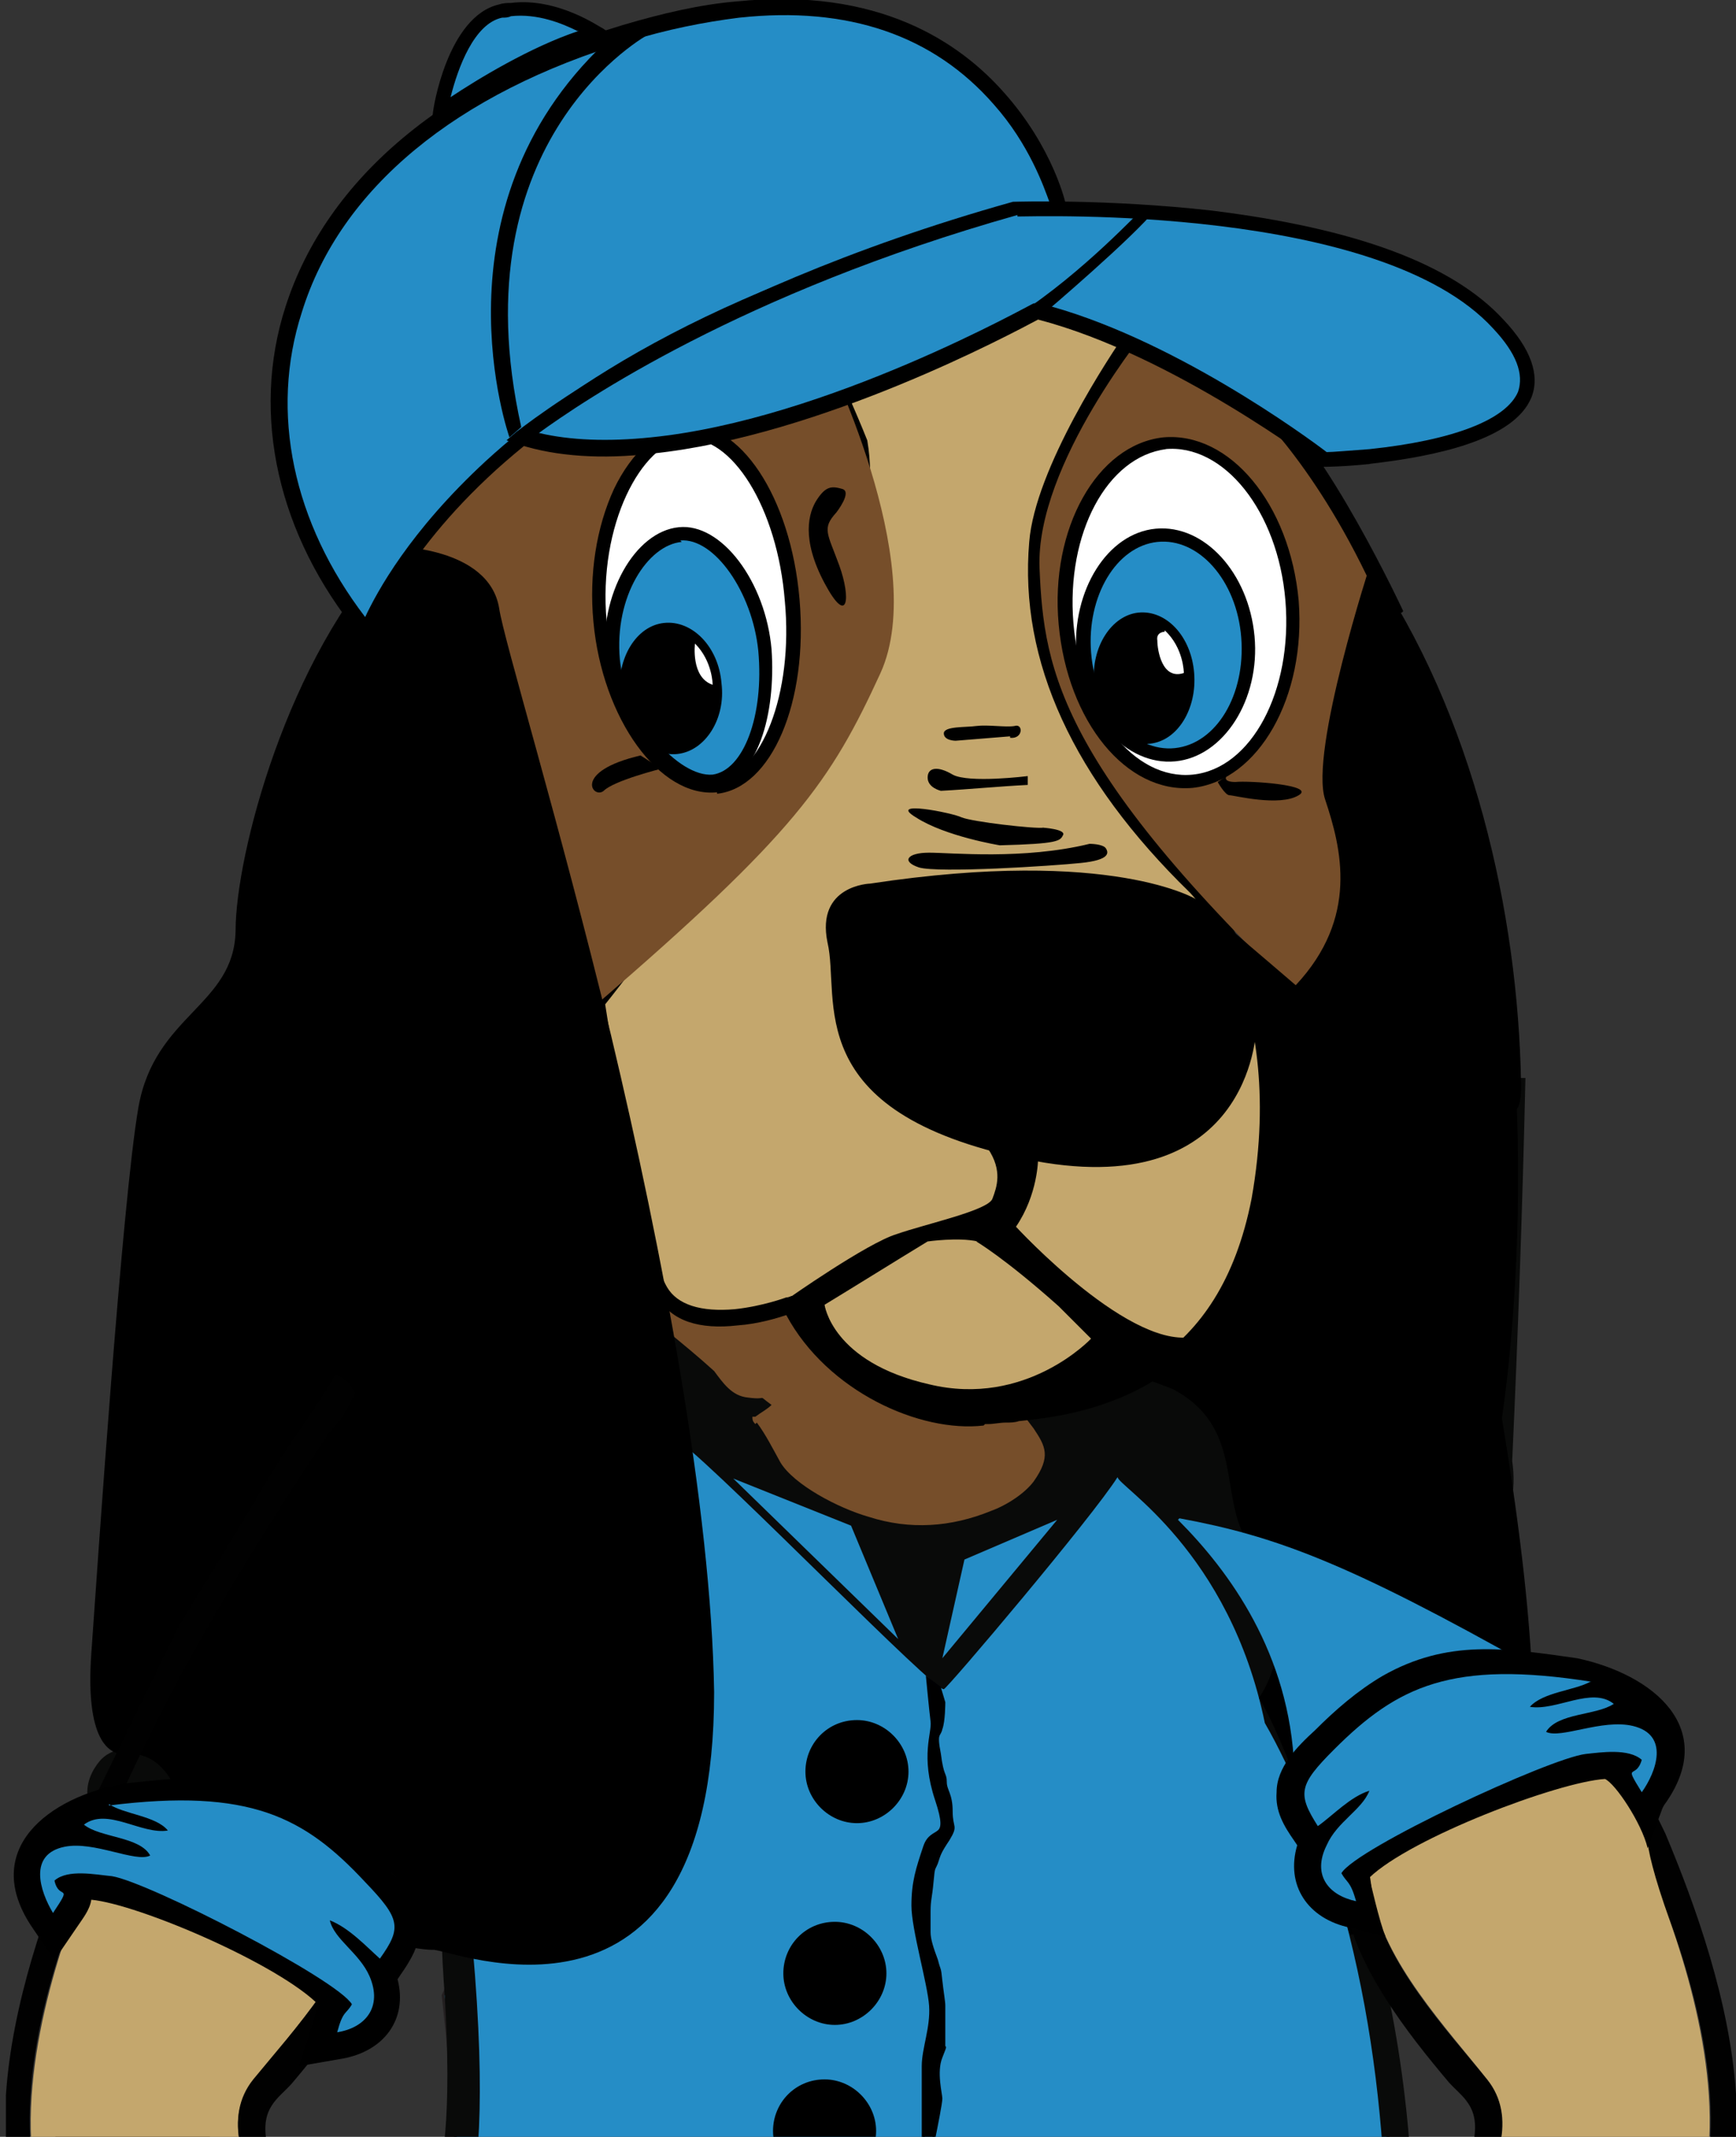
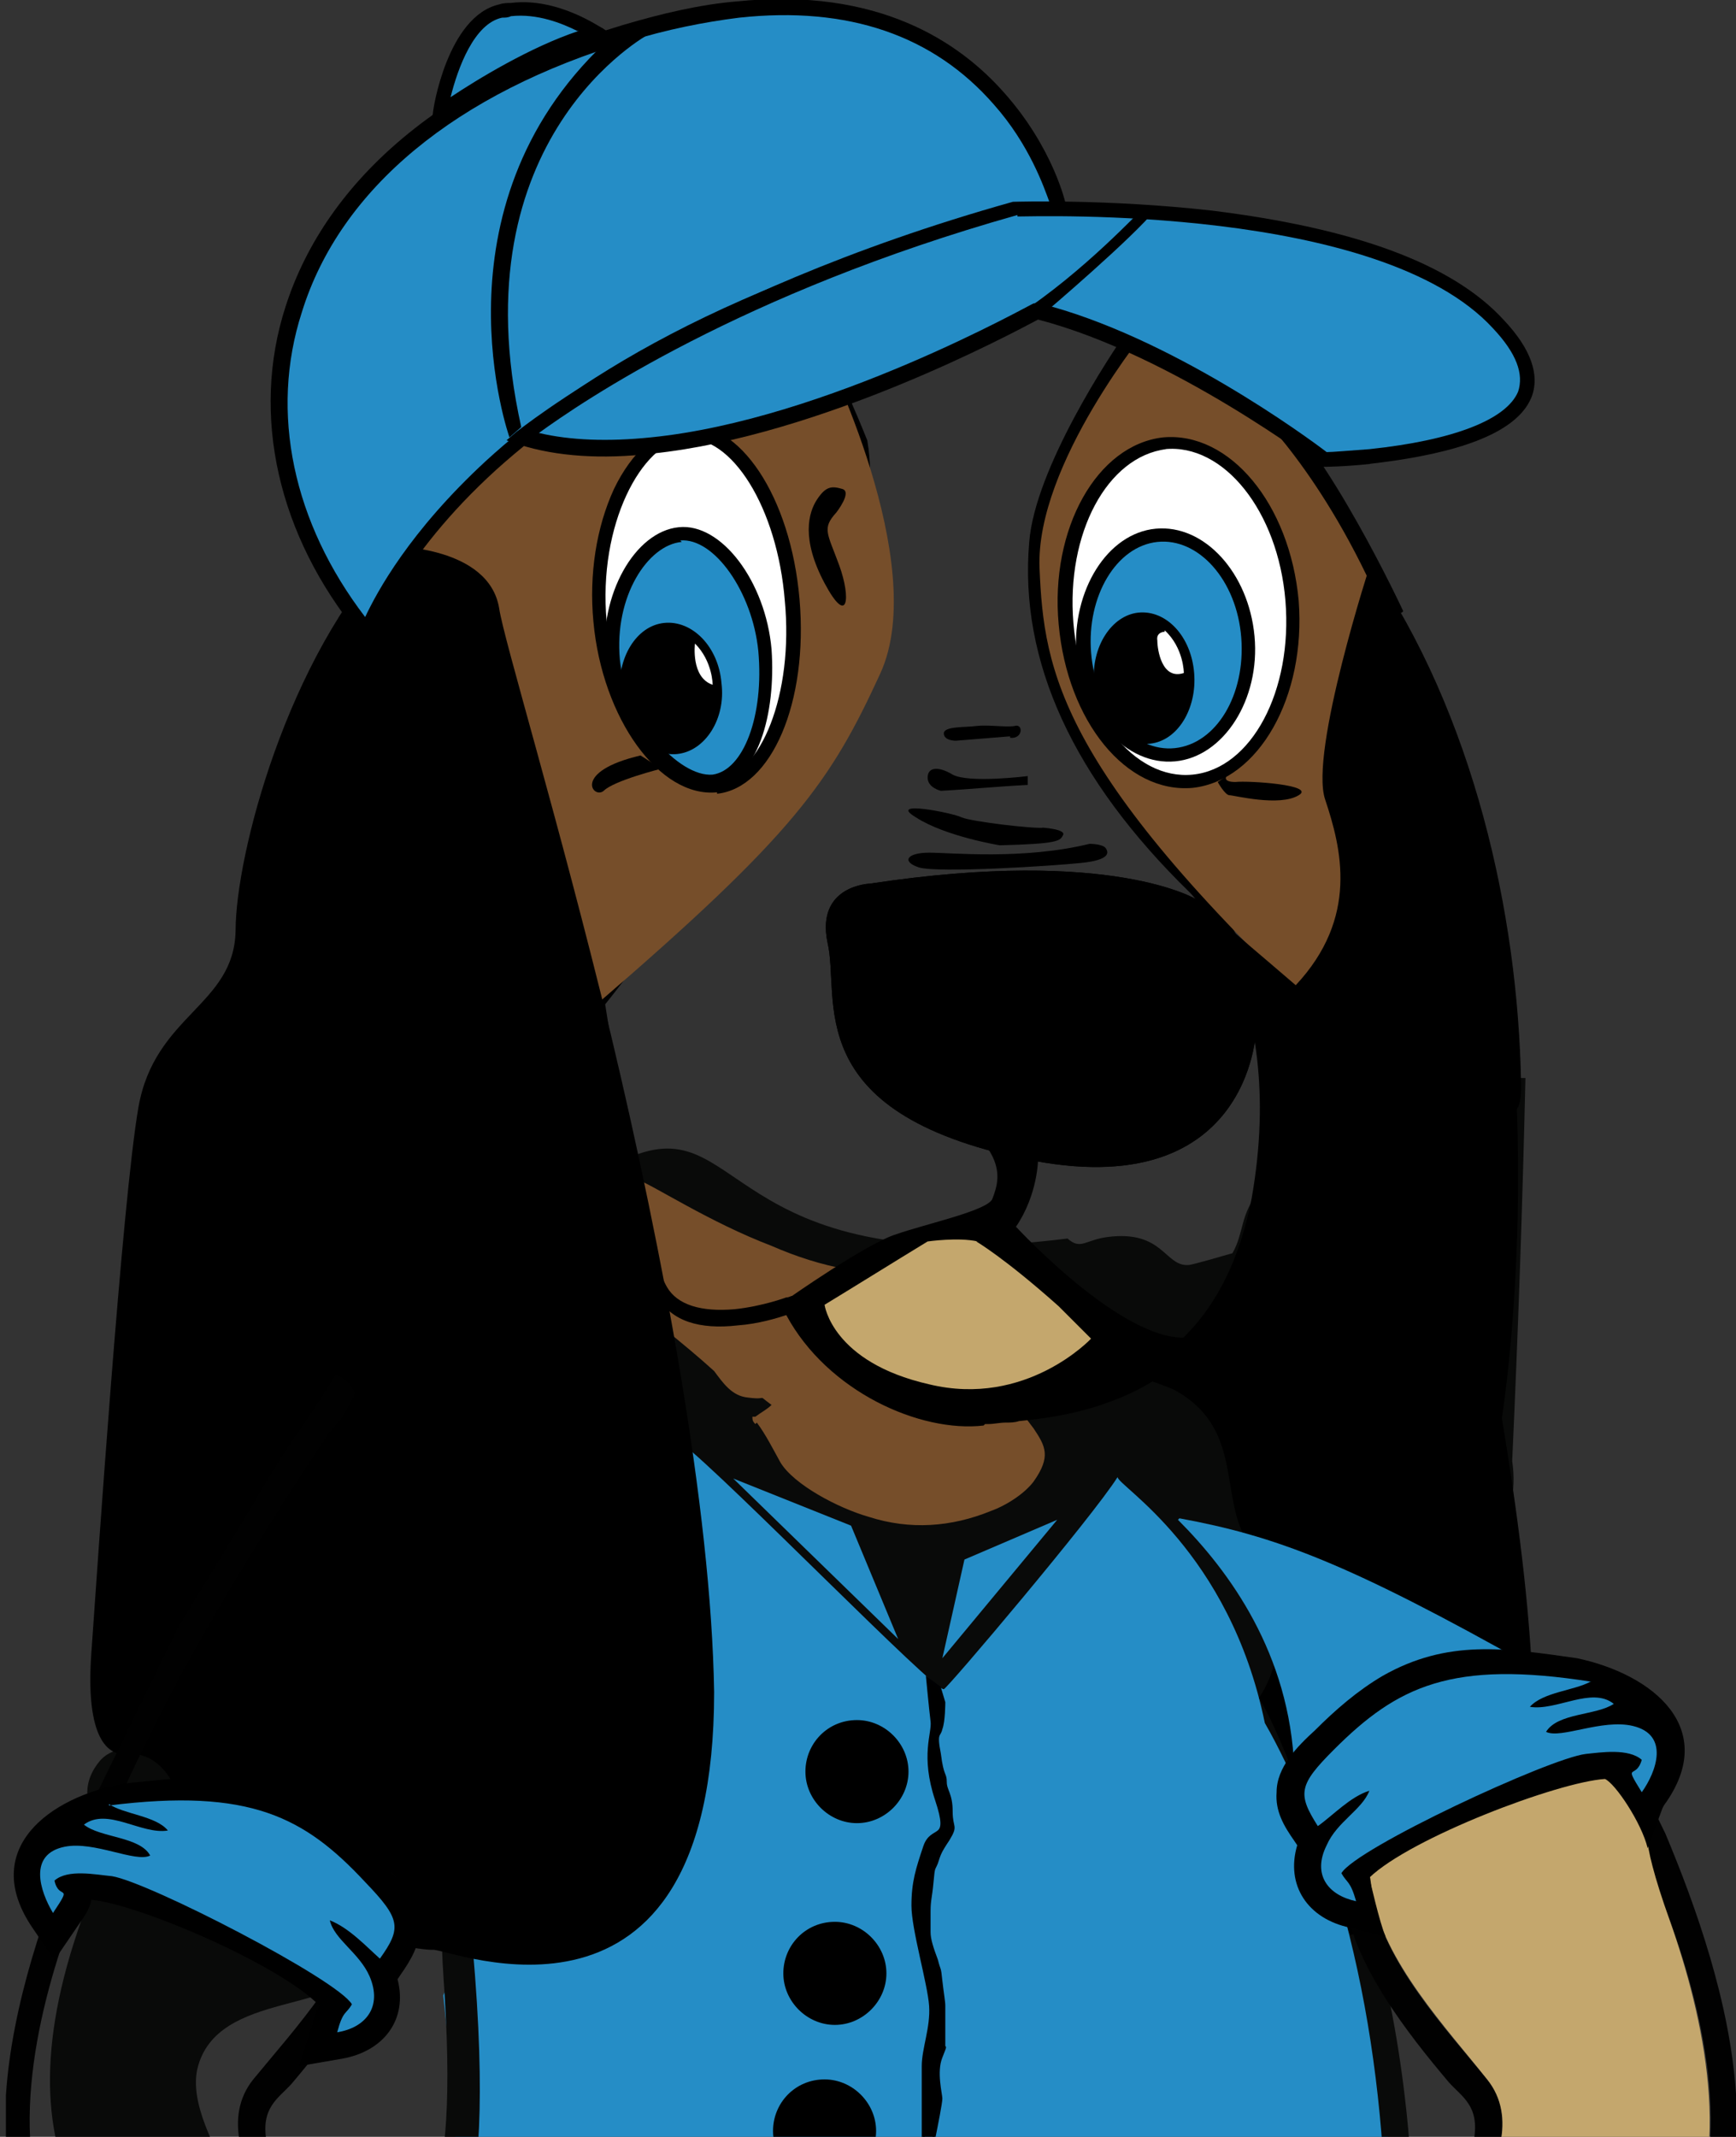
<svg xmlns="http://www.w3.org/2000/svg" viewBox="0 0 117.9 145.1">
  <rect x="0" y="0" width="117.9" height="145.1" fill="#333333" stroke="none" />
  <defs>
    <style> .cls-1 { fill: #986333; } .cls-1, .cls-2, .cls-3, .cls-4, .cls-5, .cls-6, .cls-7, .cls-8, .cls-9, .cls-10, .cls-11, .cls-12, .cls-13, .cls-14 { fill-rule: evenodd; } .cls-2 { fill: #fff; } .cls-3 { fill: #aa703a; } .cls-4 { fill: #090a09; } .cls-5 { fill: #174b93; } .cls-6 { fill: #9ba0a2; } .cls-7 { fill: #258dc6; } .cls-8 { fill: #040404; } .cls-9 { fill: #010101; } .cls-10 { fill: #c4a76d; } .cls-12 { fill: #764e2a; } .cls-13 { fill: #5f3a16; } .cls-15 { stroke: #000002; } .cls-15, .cls-16 { fill: none; stroke-miterlimit: 2.6; stroke-width: .2px; } .cls-16 { stroke: #231f20; } .cls-14 { fill: #08439c; } </style>
  </defs>
  <g>
    <g id="Layer_2">
      <g id="Layer_1-2">
        <g>
          <path class="cls-11" d="M100.5,176.4s.3-2.5.8-8.6c0,0,4.4-1.7,5,3.4s-5.8,5.2-5.8,5.2" />
-           <path class="cls-14" d="M58.2,235.5c.5.3-5.5-7.9-5.5-7.9l1.9-28-17.2-33.3c-4.3-8.3-9.5-8.8-8.8-8.9s-.8,38.6-.8,38.6c0,0,.6,9.6,0,9.5-.6,0-1.1,4.6-1.1,4.6l1.5,2.1-1.3,12.1-3.8,4.8.5,1.5s-1.7,2.5-.9,2.7c.8.2.4,3.2.4,3.2l1.3,1.6,2.4,1.6s2.8.9,2.9.4c.1-.5,3.2-4,3.2-4l22.5,8.4,5-3s-2.3-6.1-2.4-6.1" />
+           <path class="cls-14" d="M58.2,235.5c.5.3-5.5-7.9-5.5-7.9l1.9-28-17.2-33.3c-4.3-8.3-9.5-8.8-8.8-8.9s-.8,38.6-.8,38.6c0,0,.6,9.6,0,9.5-.6,0-1.1,4.6-1.1,4.6l1.5,2.1-1.3,12.1-3.8,4.8.5,1.5s-1.7,2.5-.9,2.7c.8.2.4,3.2.4,3.2l1.3,1.6,2.4,1.6s2.8.9,2.9.4c.1-.5,3.2-4,3.2-4l22.5,8.4,5-3" />
          <rect x="16.9" y="171.3" width="7.9" height="38.1" />
          <path class="cls-7" d="M96.6,162.1c-1.4-.1-4.1-40.3-4.6-41.1-.5-.8-14.4-23.1-14.4-23.1l-13,2.2-13.7-5.3-4.5-6.3-8.4,13.7-4.6,25.5-3.3,7.8s1.6,14,.5,13.7c-1.1-.4-3.2,4.9-3.2,4.9l1.5,3.4s8.1,4.5,8.4,3.9c.3-.6,24.7,9.2,24.7,9.2l19.8-3.5,11.5-1.3,3.6-3.6h0Z" />
-           <path class="cls-16" d="M96.6,162.1c-1.4-.1-4.1-40.3-4.6-41.1-.5-.8-14.4-23.1-14.4-23.1l-13,2.2-13.7-5.3-4.5-6.3-8.4,13.7-4.6,25.5-3.3,7.8s1.6,14,.5,13.7c-1.1-.4-3.2,4.9-3.2,4.9l1.5,3.4s8.1,4.5,8.4,3.9c.3-.6,24.7,9.2,24.7,9.2l19.8-3.5,11.5-1.3,3.6-3.6h0Z" />
          <path class="cls-14" d="M28.7,157.4c3,4.5,11.9,15.7,18,28.7,6.2,13.1,9.7,27.9-.2,39.9-2,2.4,13.4,9.6,11.1,11.5,2.6,1.9,12.9-2.3,15.3-3.4,3.6-1.7,6.5-3.6,10.9-3.7,1,0,1.4-1.2,2,0-.2.3,0,.2-.5.4-.2,0-.5,0-.8.1-.5,0,1.3,1,.8,1,.6.3,2.8,1.5,3.3,1.4.8,0,1.8-1.6,1.8-2.7,0-2.2-1.5-3.3-5.7-4.6,1-.8,1.4.5,2.6.6,1.3-1.8.9-4.8-.6-6.2-2.6-2.5-3.8-1.6-4.7-2.4.2-1.6,1.4,0,2.8.2-1.4-10.4,4-18.4,5.7-28.9.2-1.4.5-2.7.7-4.1.4,0,.9,0,1.3,0,0-1,.4-3.7.6-4.6.3-1.3.2-3.2.4-4.8-.3.2-.6.4-.9.6-1.5-1.2.1-5.9.3-7.7.7-9.2,7.1-6.5-20.7-1.7-5.1.9-11.5.3-17.9-.9-6.3-1.2-12.6-3.1-17.3-4.9-5.8-2.2-8.5-4.9-8.4-3.9" />
          <path class="cls-4" d="M103.1,73.2c-.4.4-.2.2-.8.8-1.7,1.6-3.7,3.4-5.2,4.2-.9-.6-2.1-2-4.1-1.4-.8.2-1.3.9-1.7,1.3-1.5,1.6-3.6,0-5.8,2.8-1.3,1.6-1,2.8-1.8,4.2-.4.1-2.7.8-3,.8-1.6.1-1.7-2.4-5.5-1.9-1.5.2-1.8.9-2.7.1-23.8,3-21.9-9.3-30.2-5.3-.2,3.2-.3,6.4-.5,9.6-1.2,0-2.3,0-3.5,0-.3.6-.6,1.1-.9,1.6-1.3,0-1.6.1-2.8-.2-1.7-.5-3.4,0-4.4,1.4-.5.7-.4,1-.7,1.7-.7,1.7-5,.5-8.7,6.3-1.6,2.6-1.4,4.4-1.8,5.4-1.8,2.9-3.6,5.8-5.4,8.7-1,1.9-.2,1.1-1.9,1.7-1.2.4-.7,1.3-1.3,2.1-.3.4-1.4,1.4-2,1.6-1.1.3-1.5.6-2,1.4-1.3,2.2.4,3.9,1.4,4.8-18.8,40.2,29.5,30.8,15.8,52.9,3.6-6.6,1.7-16.3-3.5-19-.5-.5,0-.9-.5-1.6,0-4.8-7.2-12.2-6.2-16.7,1.3-5.5,10.2-3.6,11.3-7.4,1.6-.1,2.9-.5,3.6-1.8,1.4-2.5-.8-2.6.8-3.9,1,1.3.9,1.8.9,3.8,0,1.4.1,2.8.2,4.3,1,16.4-2.4,14.4-2.7,18.6,0,1.1.1,1.1.2,1.9,0,1.2-.5,4.4-.6,6.1,0,1.8.2,1.8-.2,3.7-1,5.1-.4,11.9-.4,17.3-.5,4.1.9,7.9,1.6,13,.8,5.2-1.4,12.8-1.1,14.1.4,1.8.7.8.5,3,0,1.2-.2,2.4-.2,3.7-.1,2.6-.1,4.9,0,7.5-1.4.5-2.1,1.4-2.9,2.4-1.3,1.6-1.2,2.1-.5,3.9-3.2,2.6-2.2,6.8,2.2,9.6-1.4,4-9.9,2.3-11.3,13.6-2.8.5-3,1.4-2.8,4.4.2,2.8.9,3.9,2.7,5,1.7,1.1,3.1,1.6,5.2,2.1,1.6.4,5,1.1,6.6.8.8-.1,1.8.3,3,.4,1.2,0,2.1-.3,3.1-.3,1.7.4,6.8-.9,8.5-1.4,8.2-2.6,8.6-7.3,11.2-8.6,1.2-.6,2.5-.7,3.6-1.5.6-.4.8-.5,1.4-1.2.8-.9.3-1,.8-1.6,1.3.4,3.2.8,4.6,1.1,3.3.6,1.9.6,4.3-.5.3.5,0,.2.2.6,0,0,0,.1,0,.2,0,.2.2.4.2.5,9.9,1.4,19.3,4,29.6,3.8,8.1-.2,16.1-.5,14.7-9.4-.3-2.2-1-1.7-1.3-3.2-.4-1.8-.3-1.8-1.2-3.3-.9-1-1.8-2-2.7-3-.4-.3-1.1-.8-1.6-1.1-.6-.4-1.2-.7-1.7-1.1-2-.7-3.7-1.6-5.9-2.2-2.1-.5-5.3-.6-6.8-1-.2-.7,1.6-1.3,1.3-4-.3-2.1-1.7-1.9-3.2-2.7,1.4-2.4,1.1-5.1-1.3-7.3-1.1-1-1.1-.7-1-2.4,1-13.1,1.7-10.7,4.8-20.9,1.1-3.6,1.3-6.9,2-10.9-.6,0-1.1,0-1.7,0-.2,1.4-.5,2.7-.7,4.1-1.7,10.3-7,18.3-5.6,28.5-1.4-.3-3.5-.7-3.6.9.9.8,2.6-.5,5.1,1.9,1.4,1.4,2.3,3.8.9,5.6-1.1-.1-1.9-.9-2.8-.1,1,1.4,5.7,1.9,5.8,4.1,0,1-1,2.6-1.8,2.6-.5,0-2.6-1.1-3.2-1.4.5,0,.9,0,1.4,0,.2,0,.6,0,.8,0,.4-.2.3-.1.5-.4-.6-1.1-3.1-1-4.1-1-4.3,0-7.2,2-10.7,3.6-2.3,1.1-12.4,5.2-15,3.3,1.8-1.6.7-3.1-.2-5.1,1.3-1.3,1.2-2.1.8-4.5,2-.4,8.2-3.1,10.6-4.1,1.6-.7,2.8-1,3-2-2.3-.8-11.7,4.1-13.8,5.2-.5-2.6,0-9.6.3-12.8,0-1.1.1-.5.6-1.5-.2-1.3-.8-1.9-.5-3.2.2-.9.6-1.8.9-2.8.7-3,1.3-6.1,2-9.1.2-1,.3-2.5.5-3.4.2-.9,1-1.2,1.5-2.1.7-1.4.4-1.9-.3-3,4.3.8,7.1-.8,9.7-3.8.5-.6.7-.4.8-1.3-1.1,0-1.9,1.2-2.9,1.8-.7.5-2.4,1.1-2.9,1.5,0-.4.8-3.5,1.1-4.1.9-.7,2.5-.9,3.5-1.2-.6-.6-1.9,0-3.3.2.4-2.3.5-2.9.2-5.4,4.4-.6,7.9-.6,12.1-1.9,2.3-.7,8.5-3.2,9.4-4.6-.7,0-3.3,1.6-4.4,2-6.3,2.3-13.1,3.3-20,3.3s-13.7-1-20-2.6c.9-2.1,0-4.7,0-7.2,1.5.2,3.7,1,5.3,1.4,5.9,1.5,11.6,2.3,17.2,2.3,5.6,0,11.3-.9,17.2-3,1.2-.4,4.4-1.3,4.4-2.1-3.4.9-6.4,2-10.1,2.6-7.4,1.3-16.2,1.6-23.7,0-3.2-.8-6.4-1.6-9.7-2.4-.8-.3-.4,0-.7-.4-1.8-.4-3.6-.9-5.4-1.3-5-.7-9.5-4.6-10.7-4.7-.5,1.1,2.8,3.2,4.1,3.9,2.1,1,4,1.4,6.3,2.2.3,1.6-.5,2.7.3,7-3-1-7.6-4-10.4-4.4.6,2.2,7.8,4.8,10.5,6,1.5.7,1.3,2.4,3.7,1.7,1.1-.3,6.3,1.2,8.5,1.6,3.3.5,6.6.7,9.9.9-.1,1.7-.2,3.4-.3,5-.8.2-1.5,0-2.2-.4-.7-.3-1.4-.8-2.1-.9.6,1.3,2.7,1.4,4.1,2.1-.3,1.5-.7,2.9-1,4.4-1.7-1.1-5.1-5.1-9.4-6.7-1-.4-3.2-1.3-3.9-1,0,.3,0,.3.7.7,1.2.6,2.3,1.1,3.4,1.7,3.2,1.5,5.7,3.6,8.3,5.7,1.5,1.2,2,2.9.8,4.6-.8,1-.8.9-.9,2.1,0,.8-.4,1.9-.6,2.7-.5,1.9-1,3.6-1.4,5.5-.6,2.6-2.1,6.7-2,8.1.1.9.4.9.4,1.4,0,.6-.2.5-.5,1.2-.1,1.4,1-1.1,0,4-.3,1.6-.8,8-.5,9.5.4,1.9.8,2.6.6,4.9-.8-1.1-3.1-2.7-5-3.2-.4-.1-.8-.3-1.2-.4-1-.3-.9,0-1.1.2,1.9.6,9,4.7,7.3,8.4-.9-.4-1.2-1-2.4-1.1,0,.9,0,.6.7,1.1,1,.9,2,1.8,2.5,3.2.8,2.1-.8,3.8-1.9,4.4-.1-.5-.2-1-.3-1.6.8.4.4.5,1.3.6,0-.9-.5-1.1-1-1.7-.5-.5-.9-.9-1.4-1.4-3.6-2.9-6.6-4.1-11.2-5.4-4.3-1.3-9.5-2.5-14-1.3-1.3.4-3,1-3.7,1.8.7,1.6-.8-1.2.3.4.5.8-.1-.4.2.4.5,1.1-.3.8,1.3,2.6-.3.6-.5.9-.9,1.4-2-1.9-5.2-4.6-1.6-8.2,1.8-1.8,2-.9,2.2-2.3-.8,0-2.6.7-2.6.7-.8-1,1.1-2.6,1.7-3.1.8-.6,2.5-1.3,3.8-1.6,1.5-.4,2.9-.7,4.6-.8,1,0,4.4.1,4.9-.2,0-.4.5-.5-1.6-.9-3.2-.7-4.1-.3-7,0,.3-1.2.2-3,.6-4.5.3-1.3.2-3.1-.3-4.4,0,0,0-.1,0-.2-.1.2-.3.3-.3.9,0,1.3.8,1.2,0,3.6-.3,1-1.1,3.8-.2,4.6-.9.3-1.7.5-2.6.8.2-3.8.5-6.6.5-10.5.5.4.5.5,1.1.4,0-1.3-2.6-2.2-1.3-5.2,2.1-4.8,1-16.2.8-21.6-.2-4.9-.5-10.1-.5-15,0-4.9.9-9.4.9-14.4.3-.3.5,0,.8-.6-.2-.1-.4-.3-.6-.5-.4-4.5,3.9-2.8,2-24.3,0-.5-.2-1.3-.2-1.8,0-.8-.1-.5.2-.9.4-.5-.1,0,.6-.4,0,0,.1,0,.2,0-1.8-.8-3.4-3.5-1.6-4.6.2,1.1-.8.9.3,1.9.4.3,1.4,1,2.1,1.2,18,5.8.5-.8,3-11,5.7,4.3,9-10.4,9.6-18.6,3.2,2.5,17.2,16.9,17.8,16.7.2,0,10.1-11.7,11.8-14.4,0,.6,7.6,5,10,16.7,1.8,3.1,4,8.4,5.1,12,3.6,12.7,3.8,26.1,2.2,39.8-.2,2.1-.4,4.2-.6,6.3,0,.9.1,1.3.6,1.7.3-.3.7-.6,1-1,.2-.9,0-1.5.2-2.4,0-.8.3-1.5.4-2.4,2.4-17.9,1.7-35.3-5.5-50.7-.6-1.2-1.1-2.3-1.7-3.4-.5-.9-.8-.6-.4-1.7,1.8-4.5.7-7.9-.3-11.9,1.7,0,1.4,1.8,3.7,2.4,1,.3,1.7.1,2.6-.2,1.1-.4,1.7-.2,2.9-.5,1.5-.4,2.9,1.2,5.1-.6,1.4-1.2,1.8-3.1,1.5-5.2.4-8.7.7-17.3.9-26" />
          <path class="cls-11" d="M93.1,38.2s-4.2,12.9-3.1,16.1c1.1,3.3,2.3,8-2,12.6-2.2-1.9-4.5-3.8-6.7-5.8,0,0-5.7-3.6-22.2-1.1,0,0-3.7.1-2.9,4,.9,3.8-2,11.5,13.4,14.7,15.3,3.2,15.7-8.7,15.7-8.7,0,0,1.5,10.3-1.6,17.4-3.1,7.1-10.2,7.3-10.2,7.3,0,0-.5-3.1,6.1-.4,5,2.6,3.1,7.4,5.2,10.5,2,3.2,2.9,7.2.7,10.5,2.2,3.5,6.2,16.1,6.2,16.1,0,0,12.7-3.7,12.5-8.4-.2-4.7.6-9.9-2.2-26.7,0,0,5.8-36.1-9.2-58" />
          <path class="cls-3" d="M39.2,239.9c-.8,2,.1,3.1-.2,5-2,.6-2-.5-3.1-1-.4,0,0,.3-1.3.1-.7-.1-1.2-.2-1.9-.3-1.5-.1-2.9-.1-4.4,0-2.4.3-4.9,1-6.7,2.1-6.6,3.8-5.6,8-6.4,11,2.2,1.1,12.3,2.2,15.2,2,3.5-.2,11.7-1.9,14-3.4,2-1.3,2.1-3.2,3.7-4.9,1.4-1.6,3.6-2.1,4.9-3.6,1.1-1.3,1.8-5.4,0-6.6-1.6-1.1-3.8-2.1-5.7-2.9-4.5-1.1-4.9-2.2-8,2.6" />
          <path class="cls-3" d="M78.6,238.6c-4.4-1.7-4.1-3.7-8.6-2.4-3.4.9-1,1.6-4.7,3.3-1,.5-2.3.6-3.5.4-1.2-.2-1.9-.9-2.8-1.3.7,2.3.2,3.8-1.4,5.2-.5.4-1.2.6-1.4,1,1.5.8,19.1,2,23,2.6,8.3,1.3,15.6,1.6,24.1.8,1.1-.1,4.8-.4,5.1-1.1.6-1.3-.9-4.1-1.7-5.1-3.7-4.6-13.9-7.7-19-6.9-7.6,1.1-5.9,3.8-9.2,3.4" />
          <path class="cls-12" d="M51.4,96.6c.6.8,1.1,1.8,1.6,2.7.9,1.5,3.9,3.1,6,3.7,2.8.9,5.6.7,8.3-.4,1.1-.4,2.3-1.2,2.9-2,1.2-1.7.8-2.4,0-3.6-.7-.9-1.3-1.8-2.1-2.7-.6-.7-.5-.5-1.7-.4-3.1.4-1.7-.8-3,.5-.4.4,0,.3-.6.4-.7-2,2.6-1.7,4-1.8-.7-2-2-1.4-2.3-1.8-.7-.8-.8-4.4-.9-4.4-.6-.4-4.8-.4-6-.6-1.8-.3-3.6-.9-5.2-1.6-4.2-1.6-8-4.1-9.1-4.5.1,2.9.5,6.1-.5,8.8.5.4,1.8,1,2.4,1.4,1.1.9,2.2,1.8,3.3,2.8.6.8,1.2,1.7,2.3,1.8,1.5.2.5-.3,1.6.5-.3.3-.7.5-1.1.8,0,0,0,0-.2,0,0,.2,0,.3.2.5" />
          <path class="cls-3" d="M67.7,252.5c1.7.4,4,.6,5.8.9,7.3,1.3,10.2,2.1,18.1,2.6,6.9.3,20.3,1,18.2-7.5-12.6,2.7-18.5,2.8-31.5.5-3.8-.7-7.2-.7-11-1.1.2,1.6.3,3.1.4,4.7" />
          <path class="cls-1" d="M13.3,257c.6-1.3.7.7.7-1.8-1.7.4-1.9.9-1.6,2.9.1,1.1.5,3,1.1,3.7,1,1.1,4.6,2.3,6.6,2.7,5.1,1,12.2.9,17.1-.2,5.7-1.3,8-2.8,11.2-7,3.2-4.3,7-1.8,7.2-6.2,0-1.6.2-2.7-.3-4.2-1.3,1.7-.4,1.6-3.6,3.5-1.8,1.1-2.6,2-3.5,3.8-.7,1.2-.5,1.1-1.4,2.1-.7.7-1.3,1.1-2.3,1.5-8.7,3.3-16.2,4-25.4,1.4-1-.3-1.9-.5-3-.9-.5-.2-1-.3-1.4-.5-.4-.2-.8-.4-1.3-.7" />
          <path class="cls-1" d="M57.2,250.8c1.8.3,4,1.2,6,1.2-.2-1.6-.5-3.2-.7-4.7-1.1-.3-4.7-1.2-5.6-1.1.1,1.6.2,3.2.3,4.7" />
-           <path class="cls-10" d="M68.7,18.1s5.6,1.9,8.8,4.3c0,0-6.4,9-6.9,14.5-.5,5.4.8,13.8,10.8,23.5,0,0,6.9,6.9,4.2,21.2-2.9,14.3-14.5,14.1-18.5,14.6-4,.5-10.6-2.1-13.4-7.6,0,0-6.7,2.5-8.6-.9-1.9-3.4-4.3-19.6-4.3-19.6,0,0,20.1-24.4,17.8-38.1-.9-2.1-1.8-4.2-2.7-6.4,4.3-1.9,8.5-3.8,12.8-5.6" />
          <path class="cls-11" d="M67.6,95.7c-.2,0-.4,0-.6,0h-.2c-3.6.4-10-1.9-12.8-7.4,0-.1-.1-.2-.2-.3-.1,0-.2.1-.4.1,0,0-1.6.6-3.5.8-2.3.2-3.9-.3-4.6-1.5-1.8-3.1-3.9-17.4-4.2-19.2.8-1,5.4-6.8,9.7-13.8,6.3-10.5,9.1-18.7,8.1-24.5,0,0,0,0,0,0-.8-2-1.7-4-2.6-6,4.1-1.8,8.1-3.6,12.2-5.4.9.3,5.3,1.9,8.1,3.9-1.2,1.7-6.3,9.4-6.7,14.4-.7,8.1,3,16.1,10.9,23.8,0,0,1.7,1.7,3.1,5.1,1.2,3.2,2.4,8.4,1.1,15.7-2.2,11.2-9.7,13.3-16,14-.3,0-.6,0-.9.1-.2,0-.5,0-.7,0M66.9,96.7h.2c.4,0,.8-.1,1.2-.1.3,0,.6,0,.9-.1,3.8-.4,14.2-1.5,16.8-14.8,1.4-7.5.2-13-1.1-16.2-1.4-3.5-3.2-5.3-3.2-5.4-7.8-7.5-11.4-15.3-10.7-23.1.5-5.3,6.8-14.2,6.8-14.3,0-.1.2-.2.2-.4,0,0-.2-.2-.3-.2-3.2-2.5-8.7-4.3-8.9-4.4,0,0-.1,0-.2,0-4.4,2-8.9,3.9-13.3,5.9,1,2.2,1.9,4.5,2.9,6.7,2.1,13.3-17.5,37.4-17.7,37.7,0,0,0,.1-.1.2,0,0,0,.1,0,.2,0,.7,2.4,16.3,4.3,19.7.9,1.6,2.8,2.2,5.4,1.9,1.4-.1,2.7-.5,3.3-.7,2.8,5.2,9.1,8,13.4,7.5" />
          <path class="cls-12" d="M55.9,23.7s7.3,14.5,3.9,22c-3.4,7.4-5.8,10.9-19.4,22.6,0,0-14.6-25.5-13.7-31,.9-5.5,1.5-16.5,29.2-13.5" />
          <path class="cls-12" d="M78.1,22.1s-7.8,9.4-7.5,16.5c.3,7,1.3,13.9,20.4,31.6,0,0,4.9-22.8,2.1-32.1-2.8-9.3-15-16-15-16" />
          <path class="cls-2" d="M53.8,40.8c.6,6.6-1.7,12.3-5.2,12.7-3.4.4-7.3-4.5-7.9-11.2-.6-6.7,2.3-12.5,5.7-12.9,3.4-.4,6.7,4.8,7.4,11.4" />
          <path class="cls-11" d="M46.5,29.8c3.2-.3,6.3,4.7,6.8,11,.6,6.3-1.6,11.9-4.7,12.2-3,.3-6.8-4.2-7.4-10.8-.6-6.6,2.4-12.1,5.3-12.4M48.7,53.9c3.7-.4,6.2-6.2,5.6-13.2-.6-7-4.1-12.2-7.8-11.8-1.8.2-3.6,1.8-4.8,4.3-1.2,2.6-1.7,5.8-1.4,9,.6,6.6,4.5,12,8.4,11.6" />
          <path class="cls-7" d="M51.9,44.1c.4,4.3-.9,8.6-3.5,8.8-2.6.3-6.4-3.9-6.8-8.2-.4-4.3,2-8.3,4.6-8.5,2.6-.3,5.4,3.6,5.8,7.9" />
          <path class="cls-11" d="M46.2,36.7c2.3-.2,4.9,3.5,5.3,7.5.4,4.4-1,8.1-3.1,8.4-2.3.2-5.9-3.8-6.3-7.8-.4-4.3,1.9-7.8,4.2-8M48.4,53.4c3.1-.3,4.3-5,4-9.3-.4-4.6-3.4-8.6-6.3-8.3-3,.3-5.4,4.6-5,9,.4,4.3,4.3,8.9,7.3,8.6" />
          <path class="cls-11" d="M42.2,47.1c.2,2.5,2,4.3,3.8,4.1,1.9-.2,3.3-2.4,3-4.8-.2-2.5-2-4.3-3.9-4.1-1.9.2-3.2,2.4-3,4.8" />
          <path class="cls-2" d="M47.2,43.7s-.3,2.3,1.2,2.8c0,0,0-1.6-1.2-2.8" />
          <path class="cls-11" d="M44.9,52.2s-3.2.8-3.9,1.5c-.7.6-2.2-1.3,2.5-2.4.5.3.9.6,1.4.9" />
          <path class="cls-2" d="M72.3,42.3c.6,6.3,4.4,11.1,8.6,10.6,4.2-.4,7.2-5.9,6.7-12.2-.5-6.3-4.4-11.1-8.7-10.7-4.2.4-7.2,5.9-6.7,12.2" />
          <path class="cls-11" d="M79.1,30.5c4-.4,7.7,4.2,8.2,10.3.5,6.1-2.3,11.4-6.3,11.8-4,.4-7.6-4.2-8.1-10.3-.5-6.1,2.3-11.3,6.3-11.8M81,53.5c4.5-.5,7.7-6.2,7.2-12.7-.6-6.6-4.7-11.5-9.2-11.1-4.5.5-7.7,6.2-7.1,12.7.6,6.6,4.6,11.5,9.1,11.1" />
          <path class="cls-7" d="M73.6,44.3c.3,4.1,3.1,7.2,6.2,6.9,3.1-.3,5.3-3.9,5-8-.3-4.1-3.1-7.2-6.2-6.9-3.1.3-5.3,3.9-4.9,8" />
          <path class="cls-11" d="M78.6,36.8c2.8-.3,5.4,2.6,5.7,6.5.3,3.9-1.7,7.2-4.5,7.5-2.8.3-5.4-2.6-5.7-6.5-.3-3.8,1.7-7.2,4.5-7.5M79.8,51.7c3.3-.3,5.8-4.2,5.4-8.5-.4-4.3-3.4-7.6-6.7-7.3-3.3.3-5.7,4.2-5.4,8.5.4,4.3,3.4,7.6,6.7,7.3" />
          <path class="cls-11" d="M74.3,46.4c.2,2.5,1.9,4.3,3.8,4.1,1.9-.2,3.2-2.4,3-4.8-.2-2.5-1.9-4.3-3.8-4.1-1.8.2-3.2,2.3-3,4.8" />
          <path class="cls-2" d="M79.1,42.9s-.6,0-.5.6c0,.6.3,2.7,1.8,2.2,0,0,0-1.7-1.3-2.9" />
          <path class="cls-11" d="M82.7,53.1s.5.9.8.9c.3,0,3.4.8,4.7,0,1.2-.7-3.4-1-4.3-.9-.9,0-.6-.4-.6-.4-.2.1-.4.3-.6.4" />
          <path class="cls-11" d="M26.7,37.1s6.5,0,7.2,4.2c.3,2.1,4,14.2,7.6,29,3.5,14.7,6.8,32.1,7,44.6,0,25-18,17.4-19.1,17.5-1.1.1-16.3-2.5-16.7-7.5-.4-5-2.7-5.9-4-5.8-1.4.2-2.9-1.1-2.5-6.8.4-5.7,2.1-30.8,3.2-37.1,1.1-6.3,6.5-6.9,6.6-12,0-5.1,3.5-18.6,10.7-26.1" />
          <path class="cls-11" d="M68.6,50c-1.2.1-2.5.2-3.7.3,0,0-.8,0-.8-.5,0-.5,1.5-.4,2.2-.5.8-.1,2,.1,2.6,0,.6-.2.6.9-.3.8" />
          <path class="cls-11" d="M69.8,52.6c0,.2,0,.5,0,.7-2,.1-4,.3-5.9.4,0,0-.9-.2-.9-.9,0-.7.7-.8,1.7-.2,1.1.6,5.1.1,5.1.1" />
          <path class="cls-11" d="M70.8,56.2s1.6.1,1.4.5c-.2.4-.3.6-4.3.7,0,0-3.7-.6-5.7-1.9-2-1.2,2.5-.3,3.1,0,.7.3,5,.8,5.6.7" />
          <path class="cls-11" d="M74,57.3s.9,0,1.1.3c.2.3.3.8-1.7,1-1.9.2-9.7.7-11,.3-1.2-.4-.8-1,.7-1,1.5,0,6.4.5,10.9-.6" />
          <path class="cls-11" d="M70.5,78.7s0,2.4-1.5,4.6c0,0,8,8.7,12.3,7.4,0,0-4.8,6.1-18.5,5.1,0,0-7.1-1.8-9.3-7.6,0,0,5.4-3.8,7.4-4.4,2-.7,6.2-1.6,6.5-2.4.3-.8.7-1.9-.3-3.4,1.1.3,2.2.5,3.4.8" />
          <path class="cls-10" d="M66.3,84.3s1.9,1.1,5.6,4.4l2.2,2.2s-4.4,4.7-11,3.1c-6.6-1.5-7.1-5.4-7.1-5.4,2.3-1.4,4.7-2.9,7-4.3,0,0,2.1-.3,3.4,0" />
          <path class="cls-11" d="M95.3,41.5s-5.2-11.2-9.3-14.5c-4.1-3.4-1,.6-1,.6,0,0,4.9,4.4,9,14.1.4,0,.8,0,1.2-.1" />
          <path class="cls-11" d="M93.1,38.2s-4.2,12.9-3.1,16.1c1.1,3.3,2.3,8-2,12.6-2.2-1.9-4.5-3.8-6.7-5.8,0,0-5.7-3.6-22.2-1.1,0,0-3.7.1-2.9,4,.9,3.8-2,11.5,13.4,14.7,15.3,3.2,15.7-8.7,15.7-8.7,0,0,1.5,10.3-1.6,17.4-3.1,7.1-10.2,7.3-10.2,7.3,0,0-.5-3.1,6.1-.4,7.2-7.2,7.9-32.3,15.4-19.8.8-11.2,8.5,6.7,8.3-1-.2-11.4-3.2-25-10.3-35.3" />
          <path class="cls-5" d="M62.9,186.9c2.1.3,2.9.7,3.7-.8.5-.9,1.2-2.6,1.4-3.8-1.3-.1-2.6-.3-4-.4-.4.5-.8,4-1.1,5" />
          <path class="cls-7" d="M80.1,103.1c6.5,1.2,11.4,3,24,10.1.4,0,.8,0,1.1,0,.8,0,.7-.2.9.5-8.3,1.5-10,2.8-18.2,6.4-.3-7.8-4.4-13.4-7.9-16.9" />
          <polygon class="cls-7" points="71.8 103.2 65.5 105.9 64 112.6 71.8 103.2" />
          <polygon class="cls-7" points="49.8 100.4 57.8 103.6 61 111.3 49.8 100.4" />
          <path class="cls-11" d="M37.8,196.9c11.3,4.9,25.4,4.6,37.2,2.1h0l9-2c1.1-.1,2.2-.5,3.1-.9,2.4-1.2,4.1-3.3,5-5.8.7-1.9,1.2-4,1.2-6.1,0-1,0-1.9-.2-2.8,0-.2,0-.5.1-.7h0c2-.5,3.5-.7,5.6-.4h-1.4c0,0,.1,0,.1,0,2.7.7,3.8-2.1,3.9-5.4l-.2-9.7-8.6,2.5c-5.9.2-11.9.3-17.8.3-3.2,0-6.3,0-9.5,0-2.1,0-4.4,0-6.5-.3-3.6-.4-7.3-1.1-10.9-1.8-3.2-.6-6.4-1.2-9.5-1.9-1.1-.2-2.1-.4-3.2-.7-.4-.1-.9-.2-1.4-.3-1.1-.3-2.3-.6-3.4-1-1.2-.3-2.4-.7-3.6-1-2.6-1-5.8-.4-7,2.5-.5,1.1-.8,2.7-1.1,4,0,.3-.1.5-.2.8l-1,4,2.6.3c.6.6,1.5,1,2.4,1.2.6.1,1.8.3,2.8.6-.2,1.9-.5,3.7-.7,5.6-.3,2.6-.7,5.1-1,7.7l-.3,2.2,1.7,1.5c1,.8,2.2,1.6,3.3,2.2,0,0,9.3,3.2,9.5,3.3" />
          <path class="cls-12" d="M88,184.9c0,.3-.2,4.3-6.8,7.2-6.6,2.9-17.9,2.1-21.6,2.3-3.7.2-3.6-2.6-3.6-2.6-1.1-9.3,3.6-16.4,3.6-16.4,0,0,1-.9,2.2-.3,1.3.6,7.5,1.3,10.6,1.1s12-2.4,13.5-3.1c1.5-.7,1.6.5,1.6.5,1.3,2.5.4,11.1.3,11.4M93.1,171.9s-27.4.8-34.7,0c-7.3-.8-25-4.6-25.3-4.7-.3,0-7.5-2.1-7.5-2.1,0,0-1.5-.6-1.8.1-.3.7-1,3.6-1,3.6,0,0-.9,3.4.2,3.7,1,1.7.6,3.8,1.8,14.7,0,0,5.9,3.5,7.7,3.3,0,0-1.8-2.6-1.5-4.9.3-2.3,2.6-17,2.6-17,0,0,12.5,3.1,18.5,3.1,0,0,.3,16.3-4.2,19.2-4.5,2.9-8.6,2-8.6,2,0,0,7.2,3.6,19,4.4,4.7,0,17.9-.6,25.2-4.5,3.8-.1,8.3-8.6,7.1-11.8,0-.4-1.7-3.7,1.8-4.5-11.9,6.1,24.2-6.9.7-4.8" />
          <path class="cls-13" d="M61,178.2s.3-1.1,2-.5c1.7.6,13,1.8,21.4-1.5,0,0,1.5-.7,1.4.1-.1.9.2,8.3.4,9s-6.2,9.7-27.7,7.1c-1,.5-.8-11.8,2.5-14.3" />
          <path class="cls-13" d="M35.3,172.1s-.2-.6.9-.4c1,.2,11,2,13.7,1.6,0,0-.7,13.5-3.9,15.2-3.2,1.7-5,3-9.3,1.9-4.4-1.1-2.9-6.2-2.9-6.2l1.6-12.1h0Z" />
          <polygon class="cls-11" points="100.5 177 92.6 179.5 92.6 206.4 100.5 206.4 100.5 177" />
          <path class="cls-11" d="M38.5,156.3s3.4,3.1,3.1,8.5-.2,6.2-.2,6.2c0,0-3.5-.6-3.6,0-.1.6-2.2-6.4-2.7-6s-1.5,3.8-1.5,3.8c0,0-1.5,4-3.1,3.8-1.6-.2-.6,8.7-1.6,7.1,0,0-2.4,2.4-5,.1-2.6-2.3-3-4.8-3-4.8L0,170.6l13.3-5.6,3.3-1.6s4.9-5.6,8.7-7.5c3.8-1.9,11.7-.9,13.2.4" />
          <path class="cls-6" d="M17.6,172s-.1-2.3-.7-3.3c0,0,.3-1.2-.7-1.2s-1.2-.7-1.9-.8c-.2,0-7.1,2.7-7.7,2.9,0,0,10.2,2.4,11,2.4" />
-           <path class="cls-10" d="M26,126.7l-6.5-4.6-9.4,2.8c-.4.5-1.8-.4-2,0-6.6,10.2,1.1-6.7-3.3,5.6-2.3,6.5-4.4,15.9-.7,22.1,1.2,2,4.1,5.2,5.8,7l6.6,6.3c1.2-2,1.8-5.7,5.8-9l1.1-1.2c-1-.6-10.3-9.3-6.2-14.4,2.7-3.4,7-8.1,7.8-12.6.2-1.2,0-1.6,1-1.9" />
          <path class="cls-9" d="M26,126.7c-.9.3-.8.7-1,1.9-.7,4.6-5.1,9.3-7.8,12.6-4.1,5.1,5.2,13.9,6.2,14.4l-1.1,1.2c-3.9,3.3-4.6,7-5.8,9l-6.6-6.3c-1.7-1.8-4.6-5-5.8-7-3.8-6.2-1.7-15.6.7-22.1,4.4-12.3,10.3-22.1,17-32.3.3-.4.3-.5.7-1l.7-.8c.3-.6.7-1.1.9-1.7-.5-.9-.5-.8-1.3-1.3-1.4,2.5-3.6,5.2-5.4,8.5l-3.9,6.4c-.5.8-.9,1.5-1.4,2.3l-6.9,14.1c-2.1,5-4.4,11.5-4.8,17.7v3.7c.2,2.8.9,5.4,2.3,7.7,2.3,3.8,5.9,6.9,7.9,9.3.6.7,1.1,1.2,1.8,1.8.8.7,3,2.9,3.8,3.1,4.8,8.2,9.5-20.7,9.5-1.5.7-1.4-1,3.3-.4,1.9,5.2-12.2,7.2-13.4,4.7-13.8-2.3-.4-3,.1-4.8.6-.5-.8-1.6-1.7-2.6-2.9-1.6-1.9-3.9-3.9-4.5-6.8-.4-2.3.8-2.9,1.7-3.9,2.7-3.2,6.6-8.1,7.1-12.6.2-1.4,0-1.8-.9-2" />
          <path class="cls-11" d="M2.2,130.9l1.5,2.2,1.5-2.2c.4-.6.9-1.2,1-1.9,3.2.3,12.8,4.4,15.5,7.2-.2.4-.4.8-.5,1.3l-.9,2.8,2.9-.5c2.9-.5,4.5-2.7,3.8-5.4l.2-.3c.7-1,1.3-2,1.3-3.2,0-1.7-1.4-3.1-2.4-4.3-1.4-1.4-2.8-2.8-4.5-3.8-4.4-2.7-8.2-2.2-13.1-1.7-5.2.9-9.9,4.5-6.3,9.8" />
          <path class="cls-7" d="M7.4,122.5c1,.7,3.2.8,4,1.8-1.8.3-4.1-1.6-5.7-.4,1.1.9,3.8.8,4.5,2.1-1,.5-3.8-1-5.8-.6-2.5.5-1.7,3-.8,4.5,1.4-2.1.4-.8.1-2.2.9-.8,2.8-.4,3.9-.3,2.5.4,15.3,7,16.3,8.7-.4.7-.6.4-1,1.9,1.9-.3,3.1-1.7,2.2-3.8-.7-1.6-2.4-2.5-2.7-3.8,1.3.5,2.5,1.8,3.4,2.6,1.5-2.1,1.4-2.7-1-5.2-4.1-4.4-7.8-6.4-17.4-5.2" />
          <path class="cls-11" d="M58.2,116.8c-2,0-3.5,1.6-3.5,3.5s1.6,3.5,3.5,3.5,3.5-1.6,3.5-3.5-1.6-3.5-3.5-3.5" />
          <path class="cls-11" d="M56.7,130.5c-2,0-3.5,1.6-3.5,3.5s1.6,3.5,3.5,3.5,3.5-1.6,3.5-3.5-1.6-3.5-3.5-3.5" />
          <path class="cls-11" d="M56,141.2c-2,0-3.5,1.6-3.5,3.5s1.6,3.5,3.5,3.5,3.5-1.6,3.5-3.5-1.6-3.5-3.5-3.5" />
          <path class="cls-11" d="M55.8,156.7c-2,0-3.5,1.6-3.5,3.5s1.6,3.5,3.5,3.5,3.5-1.6,3.5-3.5-1.6-3.5-3.5-3.5" />
          <path class="cls-11" d="M60.7,167.1l-.6-4.6s.5-2.7,1-3.8c.5-1.1,1.6-1.3,1-2.7s-1.7-3.8-1.7-4.9,2.3-3.9,2.3-6.1v-4.7c0-1.2.6-2.6.5-4.1s-1.2-5.2-1.2-6.8c0-1.6.3-2.5.8-4s1.8-.2.8-3.2c-1-3-.2-4.5-.3-5.3s-.3-2.9-.3-2.9l.8.6.3,1s0,1.3-.2,1.8c-.1.5-.4.2-.1,1.7.2,1.6.3,1.3.4,1.9s.4.8.4,2,.4.9-.2,1.9c-.6.9-.6,1-.8,1.6-.2.5-.2.2-.3,1.3s-.2,1.2-.2,2,0,.9,0,1.4.2,1.1.5,1.9c.2.8.2.4.3,1.4.1.9.3,1.4.2,1.7,0,.3,0,1.1,0,1.8v1.1s.2-.4-.2.6,0,2.5,0,2.8-.3,1.8-.5,2.8-.2,1.2-.5,1.8c-.2.6-.6,1.4-.8,2.2s-.4.8-.4,1.9.3,2.9.3,3.1.7,1.6.9,2.2c.2.6,0,1,0,1.4s-.9,1.3-1.2,1.9-.8,1.6-.8,2-.2.8-.2,1.6.3,2.1.5,2.6.8,2.3.8,2.3l-1.4-.9h0Z" />
          <path class="cls-15" d="M60.7,167.1l-.6-4.6s.5-2.7,1-3.8c.5-1.1,1.6-1.3,1-2.7s-1.7-3.8-1.7-4.9,2.3-3.9,2.3-6.1v-4.7c0-1.2.6-2.6.5-4.1s-1.2-5.2-1.2-6.8.3-2.5.8-4,1.8-.2.8-3.2c-1-3-.2-4.5-.3-5.3s-.3-2.9-.3-2.9l.8.6.3,1s0,1.3-.2,1.8c-.1.5-.4.2-.1,1.7.2,1.6.4,1.3.4,1.9s.4.8.4,2,.4.9-.2,1.9c-.6.9-.6,1-.8,1.6-.2.5-.2.2-.3,1.3s-.2,1.2-.2,2,0,.9,0,1.4.2,1.1.5,1.9c.2.8.2.4.3,1.4.1.9.2,1.4.2,1.7s0,1.1,0,1.8v1.1s.2-.4-.2.6,0,2.5,0,2.8-.3,1.8-.5,2.8-.2,1.2-.5,1.8c-.2.6-.6,1.4-.8,2.2s-.4.8-.4,1.9.3,2.9.3,3.1.7,1.6.9,2.2c.2.6,0,1,0,1.4s-.9,1.3-1.2,1.9-.8,1.6-.8,2-.2.8-.2,1.6.3,2.1.5,2.6.8,2.3.8,2.3l-1.4-.9h0Z" />
          <path class="cls-8" d="M41.8,172.9c-.2.1-.2.1-.2,0-.2,0,0,0-.3,0,0,0-.2,0-.3,0-.3-.1-.3-.1-.6-.2l-1.1-.7c0,0-.3-.4-.3-.4-.3-.3.2-.2-.2-.1-.1.7-.3,2.2-1,2.8,0,.3,0,0-.1.4-.1.3,0,0-.1.2-.2.2-.4.4-.6.6-1.1,1.1,0,2.1-3,4-2.8,1.8-6.1,1.2-9.1.4-1.7-.5-4.3-1.8-5.9-3-3.1-2.3-3.4-6.7-2.6-10.1,1.2-5.6,3.4-10.8,8.8-13.9,2.1-1.2,3.3-1.6,5.3-1.7,2.2-.2,3.2.8,4.8,2.2.6.5.6.2,1.2.5,1,.4,3.6,2.1,5.9,3.1,2.4.9,5.9,1.7,5.6,5.1-.2,2.5-1.3,2.7-2,4.8-.3.9-.9,4.1-1.7,4.8-.1.4-.5.8-.9,1.1l-1,.4h-.5c0,0,0,.1,0,.1Z" />
          <path class="cls-10" d="M36.8,170.3c.2-.1.2-.2.3,0l1.1-.5c0-.6-.2-1.1-.3-1.7-.1-.7.1-1.1,0-1.7-1.2,0-1.3,0-2.6-.4l-.9-.3c-1.9-.9-4.5-2.2-6-4.3,1.9.7,3.7,2.3,5.7,3l1.9.8c.3,0,.7.1.9.2.5.1.6,0,1.1,0,.7-1.1.9-2.5,2.6-4.3-.5-.8-1.7-2.7-2.4-3-.6-1.2-4.7-5.8-6.6-6.2-4-.9-9.7,3.4-11.8,7.4-.8,1.4-1.6,3.4-1.9,4.8-.2.9-.5,1.6-.6,2.4-.4,2.4-.7,5.6,1,8,.8,1.1,3.7,3.1,4.6,3.2,1.2.7,1.8.8,3.1,1.2.4.1.3.1.7.2l2.5.3c2.3,0,5.3-.9,6-2.9,0-.2,0-.2,0-.3l-4.6.5c-1.7,0-3.7-1.3-4.4-1.4-.2-.2-1.2-.8-1.6-1.1-.5-.4-1.4-1.4-1.7-1.6,0,0,0-.1,0-.1,0,0,0,0,0-.1s0,0,0,0c0,0,0,0,0,0l2.8,1.4c1.6,1,3.7,1.8,5.2,1.7.9,0,1.8-.1,2.8-.3,1.6-.2,1.5-.4,2.8-1.3,0-.3,0,0,0-.3l1-1.8h0c0-.2,0-.3.1-.5,0,0,0,0,0-.1v-.3c-.3-.3.2-.1-.3-.1-.2,0,0,0-.3,0-.4.1,0,.2-.6.1-.2-.2-.2-.3-.1,0h-.2c0-.5-.1-.2-.7-.3-.5,0-.4-.2-.8-.4l1.9-.2h0c0,0,0,0,0,0Z" />
          <path class="cls-10" d="M43.1,171.3c.6-.6.9-1.5,1.2-2.2.2-.4.6-2,.5-2.4.4-.4.2-.8.9-2,.4-.7.9-1.3,1.1-2,.6-1.6-.2-3.6-2.5-4.4-3.7-1.1-5.5-2.7-6.8-3.2-.2,0-.2,0-.3,0l1.7,2,2.6,3.3c.5-.3.9-.7,1.4-.9-.7,1.5-4.2,4-4.1,8.1,0,.9.2,2,.8,3l.7,1h.2c0,.1.1,0,.1,0,.2,0,.3.1.5.2h.5c0,0,.7,0,.7,0l.8-.5h0Z" />
          <path class="cls-11" d="M30.1,169.3c.8.5,1.4.6,2.4.9.5.1.7.3,1.2.3.4,0,.8,0,1.2,0,.4.2.3.4.8.4.6.1.7-.2.7.3-1.2.4-3,.2-4.2-.1l-1.1-.3s0,0,0,0h-.2c-.6-.3-1.2-.5-1.8-.8-1.6-.8-3.8-2.4-4.9-4,2,.8,4,2.7,6,3.3M36.7,171.2h-.1c0-.3,0-.2.1,0" />
          <polygon class="cls-2" points="94.7 183.7 94.7 181.6 94.1 181.6 94.1 181.3 95.8 181.3 95.8 181.6 95.2 181.6 95.2 183.7 94.7 183.7" />
          <polygon class="cls-2" points="96 183.7 96 181.3 96.7 181.3 97.2 183.1 97.7 181.3 98.3 181.3 98.3 183.7 97.8 183.7 97.8 181.8 97.3 183.7 97 183.7 96.5 181.8 96.5 183.7 96 183.7" />
          <path class="cls-9" d="M92.2,126.7c.9.3.8.7,1,1.9.7,4.6,5.1,9.3,7.8,12.6,4.1,5.1-5.2,13.9-6.2,14.4l1.1,1.2c3.9,3.3,4.6,7,5.8,9l6.6-6.3c1.7-1.8,4.6-5,5.8-7,3.8-6.2,1.7-15.6-.7-22.1-2.3-6.3-14-16.9-7.8-17.3h1.9c0-.1,5.6,11.4,5.6,11.4,2.1,5,4.4,11.5,4.8,17.7v3.7c-.2,2.8-.9,5.4-2.3,7.7-2.3,3.8-5.9,6.9-7.9,9.3-.6.7-1.2,1.2-1.8,1.8-.8.7-3,2.9-3.8,3.1-4.8,8.2-9.5-20.7-9.5-1.5-.7-1.4,1,3.3.4,1.9-5.2-12.2-7.2-13.4-4.7-13.8,2.3-.4,3,.1,4.8.6.5-.8,1.6-1.7,2.6-2.9,1.6-1.9,3.9-3.9,4.4-6.8.4-2.3-.8-2.9-1.7-3.9-2.7-3.2-6.6-8.1-7.1-12.6-.2-1.4,0-1.8.8-2" />
          <path class="cls-8" d="M76.5,172.9c.2.1.2.1.2,0,.2,0,0,0,.3,0,0,0,.2,0,.3,0,.3-.1.3-.1.6-.2l1.1-.7c0,0,.3-.4.3-.4.3-.3-.2-.2.2-.1.1.7.3,2.2,1,2.8,0,.3,0,0,.1.4.1.3,0,0,.1.2.2.2.4.4.6.6,1.1,1.1,0,2.1,3,4,2.8,1.8,6.1,1.2,9.1.4,1.7-.5,4.3-1.8,5.9-3,3.1-2.3,3.4-6.7,2.7-10.1-1.2-5.6-3.4-10.8-8.8-13.9-2.1-1.2-3.3-1.6-5.3-1.7-2.2-.2-3.2.8-4.8,2.2-.6.5-.6.2-1.2.5-.9.4-3.6,2.1-5.9,3.1-2.4.9-5.9,1.7-5.6,5.1.2,2.5,1.3,2.7,2,4.8.3.9.9,4.1,1.7,4.8.1.4.5.8.9,1.1l1,.4h.5c0,0,0,.1,0,.1Z" />
          <path class="cls-10" d="M81.5,170.3c-.2-.1-.2-.2-.3,0l-1.1-.5c0-.6.2-1.1.2-1.7.1-.7-.1-1.1,0-1.7,1.2,0,1.3,0,2.6-.4l.9-.3c1.9-.9,4.5-2.2,6-4.3-1.9.7-3.7,2.3-5.7,3l-1.9.8c-.3,0-.7.1-.9.2-.5.1-.6,0-1.1,0-.7-1.1-.9-2.5-2.6-4.3.6-.8,1.7-2.7,2.4-3,.6-1.2,4.7-5.8,6.6-6.2,4-.9,9.7,3.4,11.8,7.4.8,1.4,1.6,3.4,1.9,4.8.2.9.5,1.6.6,2.4.4,2.4.7,5.6-1,8-.8,1.1-3.7,3.1-4.6,3.2-1.2.7-1.8.8-3.1,1.2-.3.1-.3.1-.7.2l-2.5.3c-2.3,0-5.3-.9-6-2.9,0-.2,0-.2,0-.3l4.6.5c1.7,0,3.7-1.3,4.4-1.4.2-.2,1.2-.8,1.6-1.1.5-.4,1.4-1.4,1.7-1.6,0,0,0-.1,0-.1,0,0,0,0,0-.1s0,0,0,0c0,0,0,0,0,0l-2.7,1.4c-1.6,1-3.7,1.8-5.2,1.7-.9,0-1.8-.1-2.8-.3-1.6-.2-1.5-.4-2.8-1.3,0-.3,0,0,0-.3l-1-1.8h0c0-.2,0-.3-.1-.5,0,0,0,0,0-.1v-.3c.3-.3-.2-.1.3-.1.2,0,0,0,.3,0,.4.1,0,.2.6.1.2-.2.2-.3.1,0h.2c0-.5.1-.2.7-.3.5,0,.4-.2.8-.4l-1.9-.2h0c0,0,0,0,0,0Z" />
          <path class="cls-10" d="M75.1,171.3c-.6-.6-.9-1.5-1.2-2.2-.2-.4-.6-2-.5-2.4-.4-.4-.2-.8-.9-2-.4-.7-.9-1.3-1.1-2-.6-1.6.2-3.6,2.6-4.4,3.7-1.1,5.5-2.7,6.8-3.2.2,0,.2,0,.3,0l-1.7,2-2.6,3.3c-.5-.3-.9-.7-1.4-.9.7,1.5,4.2,4,4.1,8.1,0,.9-.2,2-.8,3l-.7,1h-.2c0,.1-.1,0-.1,0-.2,0-.3.1-.5.2h-.5c0,0-.7,0-.7,0l-.8-.5h0Z" />
          <path class="cls-11" d="M88.1,169.3c-.8.5-1.4.6-2.4.9-.5.1-.7.3-1.2.3-.4,0-.8,0-1.2,0-.4.2-.3.4-.8.4-.6.1-.7-.2-.7.3,1.2.4,3,.2,4.2-.1l1.1-.3s0,0,0,0h.2c.6-.3,1.2-.5,1.8-.8,1.6-.8,3.8-2.4,4.9-4-1.9.8-4,2.7-6,3.3M81.5,171.2h.1c0-.3.1-.2-.1,0" />
          <path class="cls-10" d="M92.2,126.7l6.5-4.6,6.4-3.6c.4.5,4-1.1,4.3-.7,6.6,10.2-.4.3,4,12.6,2.3,6.5,4.4,15.9.7,22.1-1.2,2-4.1,5.2-5.8,7l-6.6,6.3c-1.2-2-1.8-5.7-5.8-9l-1.1-1.2c1-.6,10.3-9.3,6.2-14.4-2.7-3.4-7.1-8.1-7.8-12.6-.2-1.2,0-1.6-1-1.9" />
          <path class="cls-11" d="M112.9,122.8l-1,2.7c-.4-1.7-2.2-4.4-2.9-4.7-3.2.2-13.2,4-16,6.7,0,0,.7,3.1,1.1,4l-2.4-.6c-2.9-.6-4.4-2.9-3.6-5.6l-.2-.3c-.7-1-1.3-2-1.2-3.3,0-1.7,1.4-3.1,2.6-4.2,1.4-1.4,2.9-2.7,4.6-3.7,4.4-2.5,8.3-1.9,13.2-1.2,5.2,1.1,9.7,4.8,5.9,10" />
          <path class="cls-7" d="M108,114.2c-1.1.6-3.2.7-4.1,1.7,1.8.3,4.2-1.4,5.7-.2-1.2.8-3.8.6-4.6,1.9,1,.5,3.8-.9,5.9-.4,2.5.6,1.6,3.1.6,4.5-1.3-2.1-.4-.8,0-2.2-.9-.8-2.8-.5-3.8-.4-2.5.3-15.6,6.4-16.6,8.1.4.7.6.5,1,1.9-1.9-.4-3-1.8-2-3.8.7-1.6,2.4-2.4,2.9-3.7-1.3.4-2.5,1.7-3.5,2.4-1.4-2.2-1.3-2.8,1.1-5.2,4.3-4.3,8-6.1,17.5-4.6" />
          <path class="cls-11" d="M56.8,34.8s1.1-1.4.4-1.6c-.7-.2-1.1-.2-1.7.7s-1.1,2.7.5,5.7c1.6,3,1.8,1,1-1.2s-1.2-2.5-.2-3.6" />
          <path class="cls-6" d="M101.5,175.3c.3-.9.9-4.5.6-6.7,0,0,3-1.2,3.4,2.7.4,3.9-4,4-4,4" />
          <path class="cls-3" d="M78.9,237.5c2.2-1.5,4.9-2.6,8-3.2-1.1-.8-.6-.5-1.9-.9-2.9.6-5.5,1.5-7.5,3.1.8.5.6.2,1.4,1" />
          <path class="cls-3" d="M75.8,235.9c2.2-1.5,4.9-2.6,8-3.2-1.1-.8-.6-.5-1.9-.9-2.9.6-5.5,1.5-7.5,3.1.8.5.6.2,1.4,1" />
          <path class="cls-3" d="M35.3,242.1c-2.7-.4-5.5-.3-8.6.5.6-1.1.3-.7,1.3-1.6,2.9-.8,5.6-1,8.1-.3-.5.8-.4.5-.8,1.5" />
          <path class="cls-3" d="M37.4,239.4c-2.7-.4-5.5-.3-8.6.5.6-1.1.3-.7,1.3-1.6,2.9-.8,5.6-1,8.1-.3-.5.8-.4.5-.8,1.5" />
          <path class="cls-3" d="M39.3,237.1c-2.7-.6-5.5-.6-8.6.1.7-1.1.3-.7,1.4-1.6,2.9-.6,5.6-.8,8.1,0-.6.8-.4.4-.9,1.4" />
          <path class="cls-8" d="M42.1,173.9c-.2.1-.2.1-.2,0-.2,0,0,0-.3,0,0,0-.2,0-.3,0-.4-.1-.3-.1-.7-.2l-1.2-.7c0,0-.3-.4-.4-.4-.3-.3.2-.2-.3-.1-.1.7-.3,2.4-1,2.9,0,.3,0,0-.1.5-.1.3,0,0-.2.2-.2.2-.4.4-.6.6-1.1,1.1,0,2.2-3.2,4.2-3,1.9-6.4,1.2-9.6.4-1.8-.5-4.5-1.9-6.1-3.1-3.2-2.4-3.6-7-2.8-10.6,1.3-5.9,3.6-11.3,9.2-14.6,2.2-1.3,3.5-1.6,5.6-1.8,2.3-.2,3.3.8,5.1,2.3.7.5.6.3,1.3.5,1,.4,3.8,2.3,6.2,3.2,2.6,1,6.2,1.8,5.9,5.3-.2,2.6-1.4,2.9-2.2,5.1-.3,1-1,4.3-1.8,5-.1.4-.6.8-1,1.1l-1.1.4h-.5c0,.1,0,.1,0,.1Z" />
          <path class="cls-10" d="M36.9,171.2c.3-.2.2-.2.3,0l1.2-.6c0-.6-.2-1.2-.3-1.8-.1-.8.1-1.2,0-1.7-1.3,0-1.4,0-2.7-.4l-.9-.3c-2-.9-4.7-2.3-6.3-4.5,2,.7,3.9,2.4,6,3.1l2,.8c.3,0,.7.1,1,.2.5.1.6,0,1.2,0,.7-1.1,1-2.6,2.8-4.5-.6-.8-1.8-2.8-2.5-3.1-.6-1.2-4.9-6-7-6.5-4.2-1-10.2,3.6-12.4,7.8-.8,1.5-1.7,3.6-2,5-.2.9-.5,1.7-.7,2.6-.4,2.5-.7,5.9,1.1,8.4.8,1.1,3.9,3.3,4.8,3.4,1.3.8,1.9.9,3.3,1.3.4.1.4.1.8.2l2.6.3c2.4,0,5.6-.9,6.3-3.1,0-.2,0-.2,0-.3l-4.8.5c-1.8,0-3.9-1.4-4.6-1.4-.2-.3-1.3-.9-1.7-1.2-.5-.4-1.5-1.5-1.7-1.6,0,0,0-.2,0-.1,0,0,0,0,0-.1s0,0,0,0c0,0,0,0,.1,0l2.9,1.5c1.7,1.1,3.9,1.9,5.5,1.8,1,0,1.9-.2,2.9-.3,1.6-.2,1.6-.4,3-1.4,0-.3,0,0,0-.3l1-1.9h0c0-.2,0-.3.1-.6,0,0,0,0,0-.1v-.3c-.3-.3.2-.1-.3-.1s0,0-.3,0c-.4.1,0,.2-.6.1-.2-.2-.2-.3-.1,0h-.2c0-.5-.2-.2-.8-.3-.5,0-.4-.3-.8-.5l2-.2h0c0,0,0,0,0,0Z" />
          <path class="cls-10" d="M43.6,172.2c.6-.6.9-1.6,1.2-2.4.2-.4.6-2.1.6-2.5.4-.4.2-.9,1-2.1.5-.7.9-1.4,1.2-2.1.6-1.7-.2-3.8-2.7-4.6-3.9-1.2-5.8-2.8-7.2-3.4-.2,0-.2,0-.3,0l1.8,2.1,2.8,3.4c.5-.3.9-.8,1.5-.9-.7,1.6-4.4,4.2-4.3,8.5,0,1,.2,2.1.9,3.1l.7,1.1h.3c0,.1.1,0,.1,0,.2,0,.3.1.5.2h.5c0,0,.7,0,.7,0l.9-.5h0Z" />
          <path class="cls-11" d="M29.9,170.1c.9.6,1.5.6,2.5.9.5.1.7.3,1.3.3.4,0,.8,0,1.2,0,.4.2.3.4.8.5.6.1.8-.2.8.3-1.3.4-3.2.2-4.4-.1l-1.2-.4s0,0,0,0h-.2c-.6-.4-1.3-.6-1.9-.9-1.7-.8-4-2.6-5.1-4.2,2,.8,4.2,2.9,6.3,3.5M36.9,172.1h-.1c0-.3-.1-.2.1,0" />
          <path class="cls-8" d="M42.1,173.9c-.2.1-.2.1-.2,0-.2,0,0,0-.3,0,0,0-.2,0-.3,0-.4-.1-.3-.1-.7-.2l-1.2-.7c0,0-.3-.4-.4-.4-.3-.3.2-.2-.3-.1-.1.7-.3,2.4-1,2.9,0,.3,0,0-.1.5-.1.3,0,0-.2.2-.2.2-.4.4-.6.6-1.1,1.1,0,2.2-3.2,4.2-3,1.9-6.4,1.2-9.6.4-1.8-.5-4.5-1.9-6.1-3.1-3.2-2.4-3.6-7-2.8-10.6,1.3-5.9,3.6-11.3,9.2-14.6,2.2-1.3,3.5-1.6,5.6-1.8,2.3-.2,3.3.8,5.1,2.3,2.8,2.3,4.6,6.4,6.2,7.2.5.2,2.2-3.2,2.6-3,2.5,1,4.9,1.3,4.6,4.9-.2,2.6-1.4,2.9-2.2,5.1-.3,1-1,4.3-1.8,5-.1.4-.6.8-1,1.1l-1.1.4h-.5c0,.1,0,.1,0,.1Z" />
          <path class="cls-10" d="M36.8,171.1c.3-.2.2-.2.3,0l1.2-.6c0-.6-.2-1.2-.3-1.8-.1-.7.1-1.2,0-1.7-1.3,0-1.4,0-2.7-.4l-.9-.3c-2-.9-4.7-2.3-6.3-4.5,2,.7,3.9,2.4,6,3.1l2,.8c.3,0,.7.1,1,.2.5.1.6,0,1.2,0,.7-1.1,1-2.6,2.8-4.5-.6-.8-1.8-2.8-2.5-3.1-.6-1.3-4.9-6-7-6.5-4.2-1-10.2,3.6-12.4,7.8-.8,1.4-1.7,3.6-2,5-.2.9-.5,1.7-.7,2.6-.4,2.5-.7,5.9,1.1,8.4.8,1.1,3.9,3.3,4.8,3.4,1.3.8,1.9.8,3.3,1.2.4.1.4.1.8.2l2.6.3c2.4,0,5.6-.9,6.3-3,0-.2,0-.2,0-.3l-4.8.5c-1.8,0-3.9-1.4-4.6-1.4-.2-.3-1.3-.9-1.7-1.2-.5-.4-1.5-1.5-1.7-1.6,0,0,0-.2,0-.1,0,0,0,0,0-.1,0,0,0,0,.1,0,0,0,0,0,0,0l2.9,1.5c1.7,1.1,3.9,1.9,5.5,1.8,1,0,1.9-.2,2.9-.3,1.6-.2,1.6-.4,3-1.4,0-.3,0,0,0-.3l1-1.9h0c0-.2,0-.3.1-.6,0,0,0,0,0-.1v-.3c-.3-.3.2-.1-.3-.1-.2,0,0,0-.3,0-.4.1,0,.2-.6.1-.2-.2-.2-.3-.1,0h-.2c0-.5-.1-.2-.8-.3-.5,0-.4-.3-.8-.5l2-.2h0c0,0,0,0,0,0Z" />
          <path class="cls-11" d="M29.9,170c.9.6,1.5.6,2.5.9.5.1.7.3,1.3.3.4,0,.8,0,1.2,0,.4.2.3.4.8.5.6.1.8-.2.8.3-1.3.4-3.2.2-4.4,0l-1.2-.4s0,0,0,0h-.2c-.6-.4-1.3-.6-1.9-.9-1.7-.8-4-2.6-5.1-4.2,2,.8,4.2,2.9,6.3,3.5M36.8,172h-.1c0-.3-.1-.2.1,0" />
          <path class="cls-10" d="M43.8,172.3c.6-.6.9-1.6,1.2-2.4.2-.4.6-2.1.6-2.5.4-.4.2-.9,1-2.1.5-.7.9-1.4,1.2-2.1.6-1.7-.2-3.8-2.7-4.6-.4-.1-.9-.7-1.1-.4l-1,1.9c-.1.2.4-.2.6-.2-.7,1.6-4.4,4.2-4.3,8.5,0,1,.2,2.1.9,3.1l.7,1.1h.3c0,.1.1,0,.1,0,.2,0,.3.2.5.2h.5c0,0,.7,0,.7,0l.9-.5h0Z" />
          <path class="cls-11" d="M71.9,14.1s-4.4-19.4-29.3-11.9c-24.9,7.5-28.7,27.1-17.6,40.6,0,0,6.6-20.3,47-28.7" />
          <path class="cls-11" d="M25.1,43.9l.3-.9s1.7-5.1,8.3-11.1c6.1-5.5,17.6-13,38.3-17.3h.5c0-.1-.1-.6-.1-.6,0-.2-.9-4-4.2-7.7-3-3.4-8.5-7.2-18.2-6.2-2.4.2-5,.8-7.7,1.6-12,3.6-20.1,10.4-22.9,19.1-2.4,7.4-.5,15.6,5,22.3l.6.7h0Z" />
          <path class="cls-7" d="M71.3,13.8c-20.6,4.4-32.2,11.9-38.3,17.5-5.2,4.8-7.4,8.9-8.2,10.6-4.9-6.4-6.5-13.9-4.3-20.7,2.6-8.4,10.5-14.9,22.2-18.4,2.6-.8,5.1-1.3,7.5-1.6,7.4-.8,13.2,1.2,17.3,5.9,2.4,2.7,3.4,5.6,3.8,6.7" />
          <path class="cls-11" d="M44.1,2.3s-13.1,7-8.7,26.7l-.8.7s-5.5-15.5,6.5-26.8l2.9-.6h0Z" />
          <path class="cls-11" d="M68.9,14.2s24.6-1.1,32.8,7.8c8.2,8.9-11.9,9.3-11.9,9.3,0,0-10-7.7-19.5-10.1,0,0-22,12.4-35,8.6,0,0,10.9-9.2,33.5-15.5" />
          <path class="cls-11" d="M93,31.5c4.4-.5,9.8-1.6,11-4.5.6-1.5,0-3.3-1.9-5.3-3.5-3.8-10.1-6.2-19.8-7.4-7.1-.8-13.3-.6-13.4-.6h-.1c-22.5,6.3-33.6,15.6-33.7,15.6l-.7.6.9.3c2.5.8,5.6,1,9,.6h0c11.5-1.2,24.5-8.2,26.2-9.1,9.2,2.4,19,9.9,19.1,9.9h.1c0,.1.2.1.2.1,0,0,1.3,0,3.2-.2" />
          <path class="cls-7" d="M69.1,14.7c1.3,0,24.6-.8,32.3,7.6,1.6,1.7,2.1,3.1,1.7,4.3-.8,1.9-4.4,3.3-10.1,3.9-1.4.1-2.5.2-2.9.2-1.3-1-10.7-7.9-19.5-10.1h-.2c0,0-.2,0-.2,0-.1,0-14,7.9-26,9.1-2.9.3-5.5.2-7.6-.3,2.9-2.1,13.7-9.5,32.5-14.8" />
          <path class="cls-11" d="M71,21.2s6-5.1,7.5-7h-.9c0-.1-4,4.3-8.5,7.2,0,0,1.9-.2,1.9-.2Z" />
          <path class="cls-7" d="M40.5,2.2s-3.3-2.3-6.5-1.5c-3.2.7-4.1,7-4.1,7,0,0,6-4.2,10.7-5.4" />
          <path class="cls-11" d="M39.3,2.1c-3.3,1.1-6.9,3.3-8.7,4.5.5-2,1.6-5,3.5-5.4.2,0,.4,0,.6-.1,1.8-.2,3.5.5,4.5,1h0ZM29.2,8.8l1-.7c0,0,6-4.2,10.5-5.3l1.1-.3-.9-.6c-.1,0-3-2.1-6.2-1.7-.2,0-.5,0-.8.1-3.5.8-4.5,7.1-4.5,7.4,0,0-.2,1.1-.2,1.2Z" />
        </g>
      </g>
    </g>
  </g>
</svg>